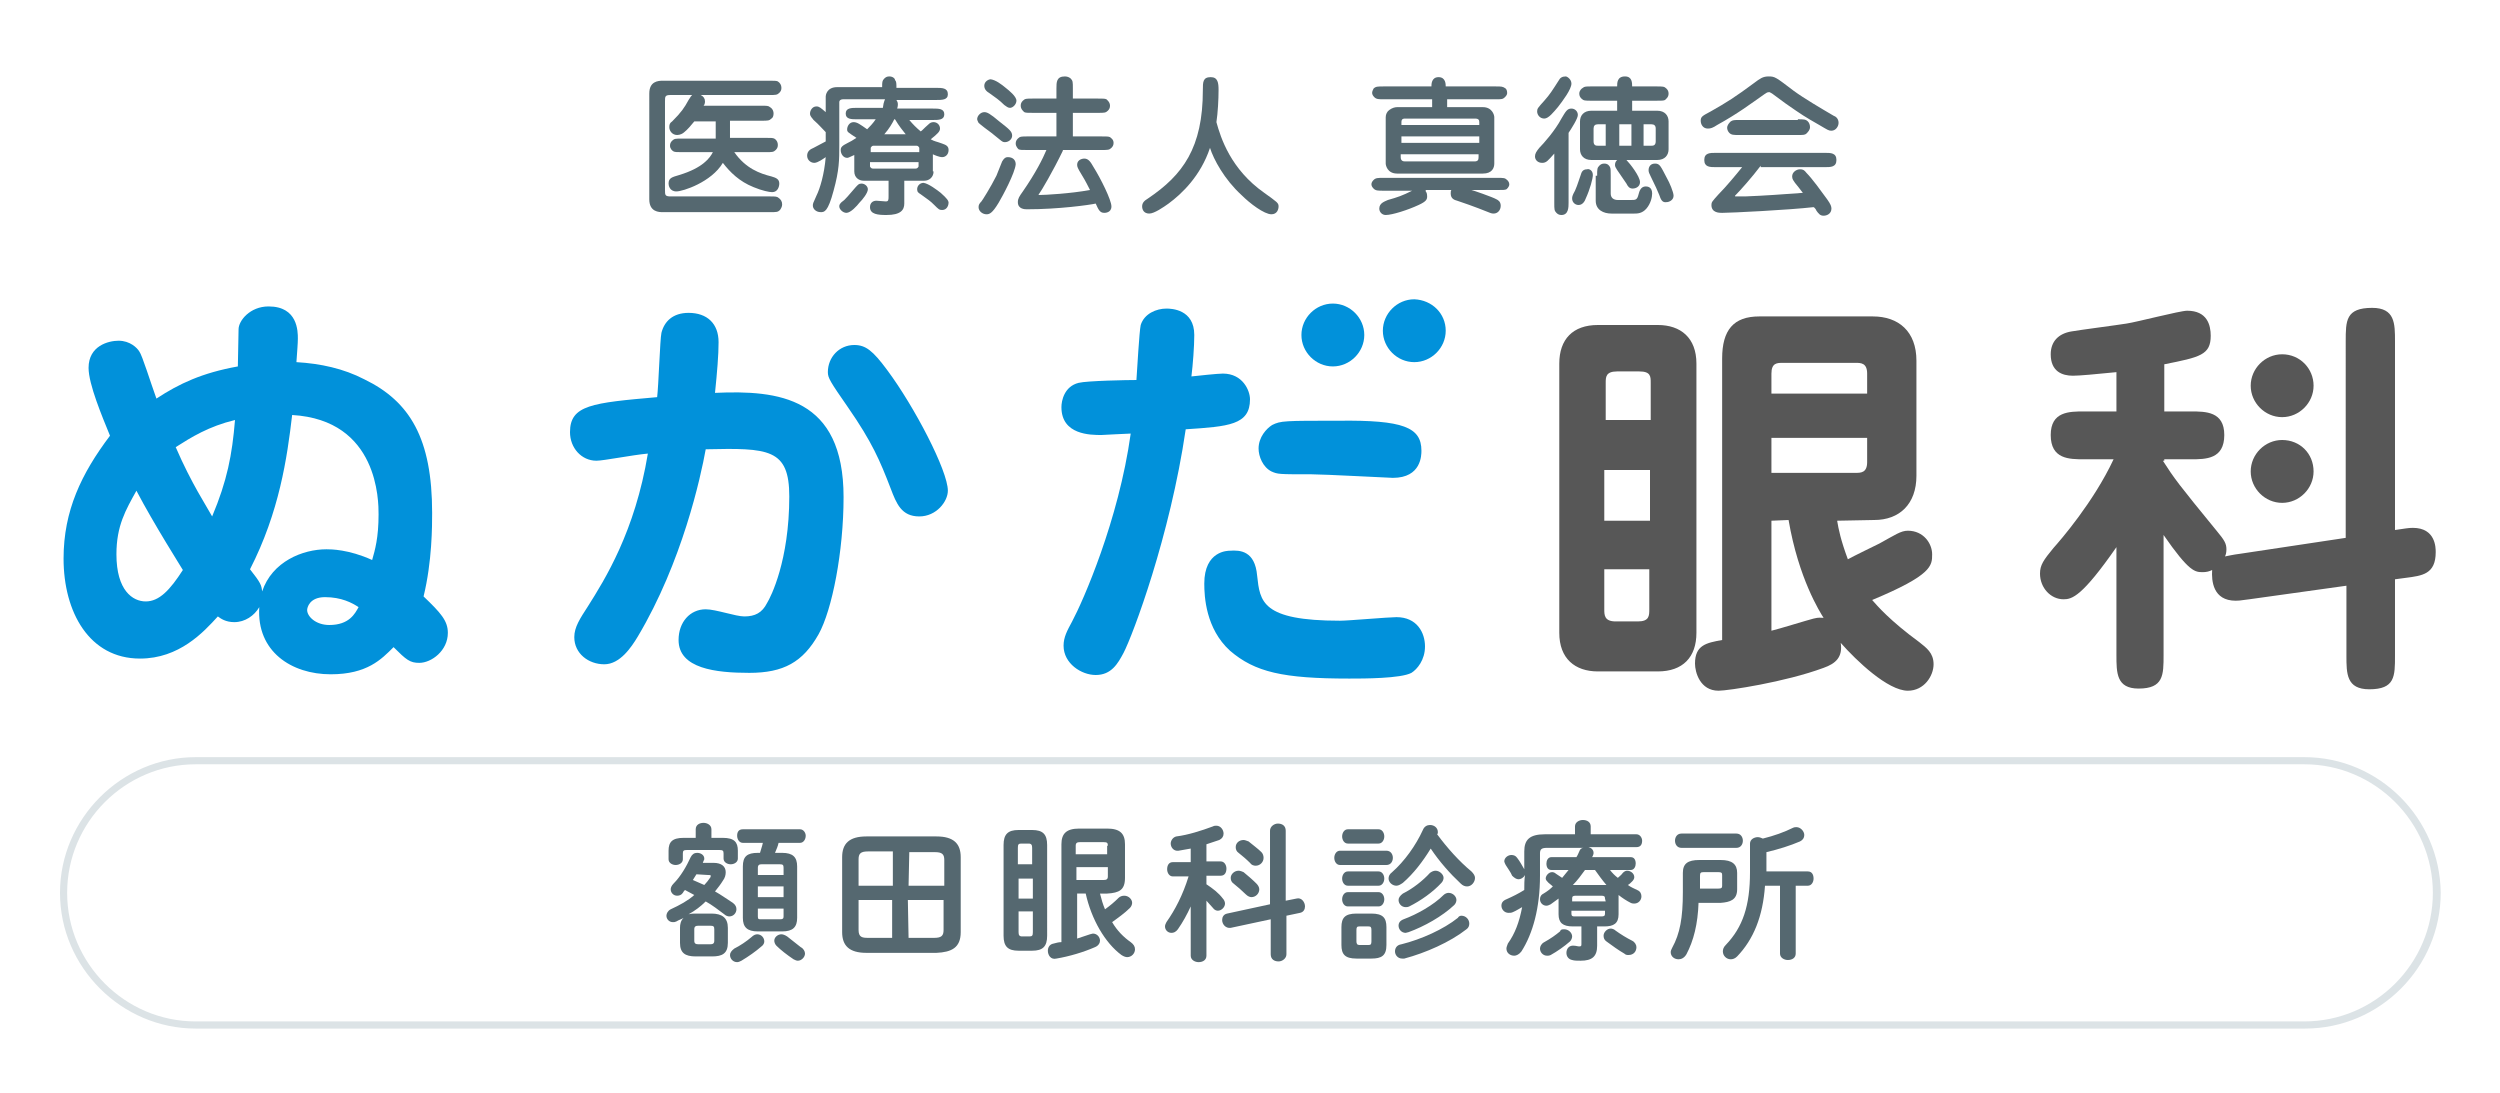
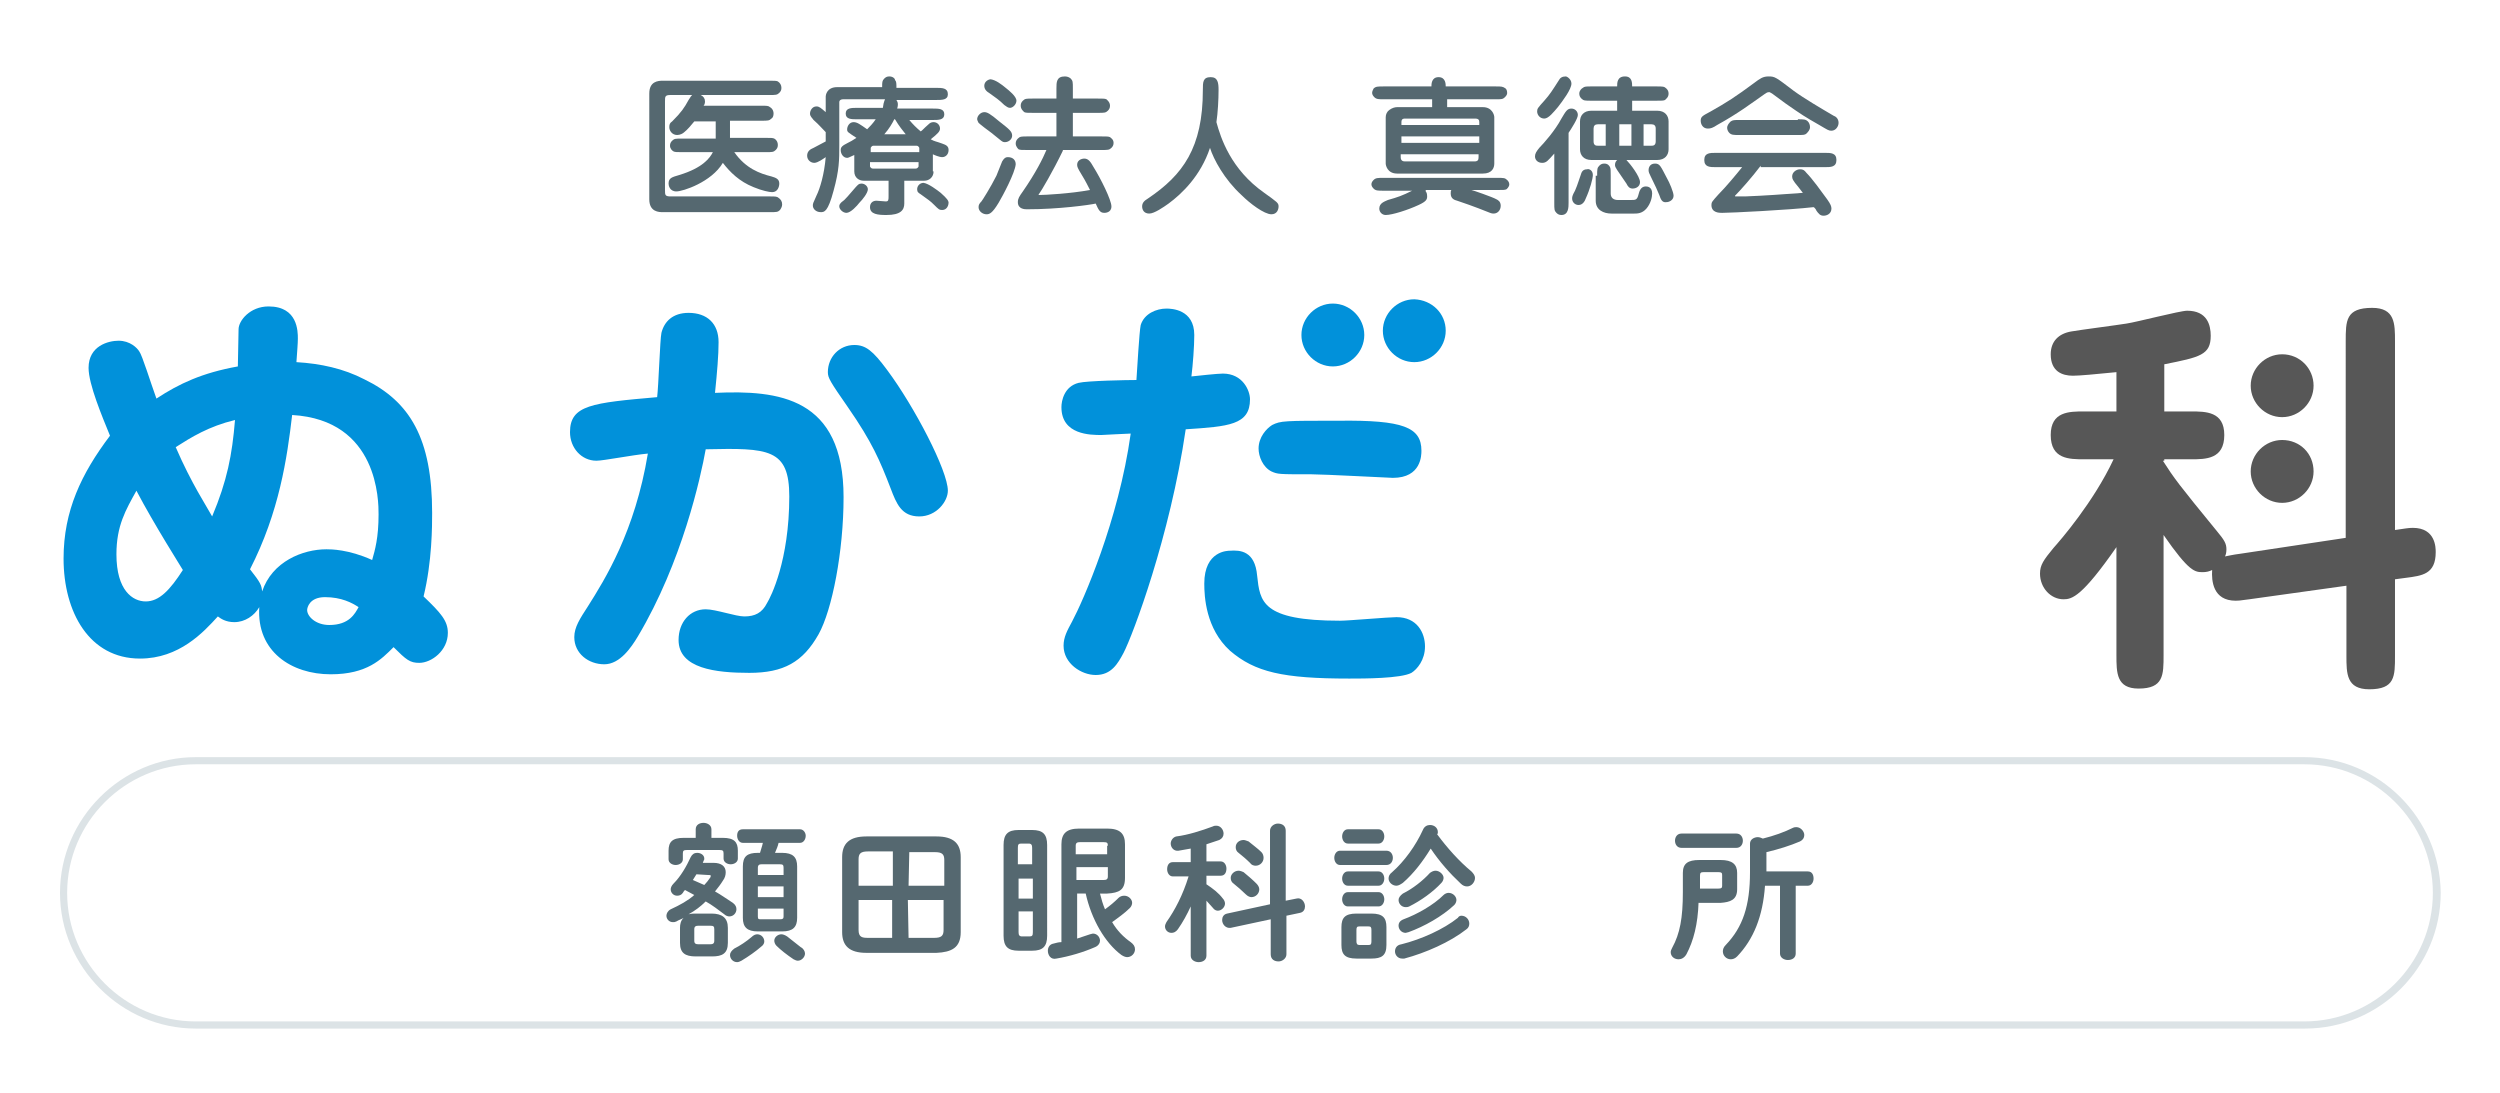
<svg xmlns="http://www.w3.org/2000/svg" version="1.1" id="レイヤー_1" x="0px" y="0px" viewBox="0 0 350 153" style="enable-background:new 0 0 350 153;" xml:space="preserve">
  <style type="text/css">
	.st0{fill:#556870;}
	.st1{fill:#0191DA;}
	.st2{fill:#575757;}
	.st3{fill:#DCE3E6;}
</style>
  <g>
    <g>
      <path class="st0" d="M99.9,120.8c1.1,0,1.7,0.5,1.7,1.3c0,0.4-0.1,0.8-0.4,1.2c-0.3,0.5-0.7,1-1.1,1.5c0.9,0.5,1.7,1.1,2.5,1.6    c0.4,0.3,0.5,0.6,0.5,0.9c0,0.5-0.4,1-1,1c-0.2,0-0.5-0.1-0.7-0.3c-0.8-0.6-1.7-1.3-2.6-1.8c-0.7,0.7-1.5,1.3-2.4,1.8    c0.4-0.1,0.7-0.1,1-0.1h2.2c1.5,0,2.3,0.6,2.3,2v2.1c0,1.5-0.8,1.9-2.2,1.9h-2.3c-1.5,0-2.2-0.5-2.2-1.9v-2.1c0-0.5,0.1-1,0.5-1.4    c-0.3,0.2-0.7,0.3-1,0.5c-0.2,0.1-0.3,0.1-0.5,0.1c-0.5,0-0.9-0.4-0.9-0.9c0-0.3,0.2-0.7,0.6-0.9c1.3-0.6,2.4-1.2,3.3-2    c-0.4-0.2-0.9-0.5-1.3-0.7c-0.1,0.1-0.2,0.2-0.3,0.4c-0.2,0.3-0.5,0.4-0.8,0.4c-0.5,0-0.9-0.4-0.9-0.9c0-0.2,0.1-0.5,0.4-0.8    c1-1,1.8-2.4,2.4-3.7c0.2-0.4,0.5-0.6,0.9-0.6c0.5,0,1,0.3,1,0.8c0,0.1,0,0.2-0.1,0.3c0,0.1-0.1,0.2-0.1,0.3    C98.4,120.8,99.9,120.8,99.9,120.8z M97.4,116.1c0-0.6,0.5-0.9,1.1-0.9c0.5,0,1.1,0.3,1.1,0.9v1.2h1.6c1.6,0,2.1,0.6,2.1,1.8v1.1    c0,0.5-0.5,0.8-1,0.8s-1-0.3-1-0.8v-0.7c0-0.4-0.1-0.5-0.6-0.5h-4.5c-0.5,0-0.6,0.1-0.6,0.5v0.8c0,0.5-0.5,0.8-1,0.8s-1-0.3-1-0.8    v-1.2c0-1.2,0.5-1.8,2.1-1.8h1.7C97.4,117.3,97.4,116.1,97.4,116.1z M97.5,122.4c-0.2,0.3-0.3,0.5-0.5,0.8    c0.5,0.2,1.1,0.5,1.6,0.7c0.3-0.3,0.6-0.7,0.8-1c0.1-0.1,0.1-0.2,0.1-0.3c0-0.1-0.1-0.1-0.4-0.1L97.5,122.4L97.5,122.4z     M99.4,132.2c0.4,0,0.6-0.1,0.6-0.5v-1.6c0-0.4-0.1-0.5-0.6-0.5h-1.6c-0.4,0-0.6,0.1-0.6,0.5v1.6c0,0.4,0.2,0.5,0.6,0.5H99.4z     M106,130.8c0.6,0,1,0.5,1,1c0,0.2-0.1,0.5-0.4,0.7c-0.8,0.7-1.8,1.4-2.8,2c-0.2,0.1-0.4,0.2-0.6,0.2c-0.6,0-1-0.5-1-1    c0-0.3,0.2-0.6,0.6-0.9c0.8-0.4,1.7-1,2.4-1.6C105.5,130.9,105.8,130.8,106,130.8z M109.5,119.4c1.5,0,2.1,0.6,2.1,1.9v7.2    c0,1.3-0.6,1.9-2.1,1.9h-3.4c-1.5,0-2.1-0.6-2.1-1.9v-7.2c0-1.4,0.6-1.9,2.1-1.9h0.3c0.1-0.4,0.3-0.9,0.4-1.4H104    c-0.5,0-0.8-0.5-0.8-1s0.2-0.9,0.8-0.9h8c0.5,0,0.8,0.5,0.8,0.9c0,0.5-0.3,1-0.8,1h-3c-0.1,0.5-0.3,0.9-0.5,1.4H109.5z     M109.7,121.5c0-0.4-0.1-0.5-0.5-0.5h-2.6c-0.3,0-0.5,0.1-0.5,0.5v1h3.6V121.5z M106.1,125.6h3.6v-1.5h-3.6V125.6z M109.2,128.7    c0.4,0,0.5-0.1,0.5-0.4v-1.1h-3.6v1.1c0,0.4,0.1,0.4,0.5,0.4H109.2z M112.1,132.6c0.4,0.2,0.6,0.6,0.6,0.9c0,0.5-0.5,1-1,1    c-0.2,0-0.4-0.1-0.6-0.2c-0.9-0.6-1.8-1.3-2.4-1.9c-0.2-0.2-0.3-0.5-0.3-0.7c0-0.5,0.5-0.9,1-0.9c0.2,0,0.5,0.1,0.8,0.3    C110.8,131.6,111.5,132.1,112.1,132.6z" />
      <path class="st0" d="M121.3,133.4c-2.4,0-3.4-1-3.4-2.9V120c0-1.9,1-2.9,3.4-2.9h9.8c2.4,0,3.4,1,3.4,2.9v10.5    c0,2.2-1.3,2.8-3.4,2.9H121.3z M121.5,119.2c-1,0-1.3,0.3-1.3,1.1v3.7h4.8v-4.8H121.5z M120.2,126v4.2c0,1,0.5,1.1,1.3,1.1h3.4    V126H120.2z M127.2,124h5v-3.6c0-0.8-0.3-1.1-1.3-1.1h-3.6L127.2,124L127.2,124z M127.2,131.3h3.6c1,0,1.3-0.3,1.3-1.1V126h-5    L127.2,131.3L127.2,131.3z" />
      <path class="st0" d="M142.6,133.1c-1.5,0-2.1-0.6-2.1-2.1v-12.7c0-1.5,0.6-2.1,2.1-2.1h1.9c1.5,0,2.1,0.6,2.1,2.1V131    c0,1.5-0.6,2.1-2.1,2.1H142.6z M144.5,118.7c0-0.4-0.1-0.6-0.5-0.6h-1c-0.4,0-0.5,0.1-0.5,0.6v2.3h2V118.7z M142.6,125.8h2V123h-2    V125.8z M144.1,131.1c0.4,0,0.5-0.1,0.5-0.6v-2.9h-2v2.9c0,0.4,0.1,0.6,0.5,0.6H144.1z M154,125.1c0.2,0.8,0.4,1.5,0.7,2.2    c0.7-0.5,1.3-1,1.9-1.6c0.2-0.2,0.5-0.3,0.8-0.3c0.6,0,1.1,0.5,1.1,1c0,0.2-0.1,0.5-0.3,0.7c-0.8,0.8-1.7,1.4-2.5,2    c0.7,1.2,1.6,2.1,2.6,2.8c0.4,0.3,0.6,0.6,0.6,1c0,0.6-0.5,1.1-1.1,1.1c-0.2,0-0.5-0.1-0.8-0.3c-2.3-1.7-4.2-5-5-8.6h-1.2v6.3    c0.6-0.2,1.2-0.4,1.8-0.6c0.1,0,0.3-0.1,0.4-0.1c0.6,0,1,0.5,1,1c0,0.3-0.2,0.7-0.7,0.9c-1.6,0.7-3.6,1.3-5.4,1.6    c-0.8,0.2-1.2-0.5-1.2-1.1c0-0.4,0.2-0.9,0.8-1c0.4-0.1,0.7-0.2,1.1-0.2v-13.7c0-1.5,0.7-2.2,2.5-2.2h3.9c1.8,0,2.5,0.7,2.5,2.2    v4.7c0,1.7-0.8,2.1-2.5,2.2C155,125.1,154,125.1,154,125.1z M155.1,118.4c0-0.4-0.1-0.5-0.6-0.5h-3.3c-0.4,0-0.6,0.1-0.6,0.5v1.2    h4.4v-1.2H155.1z M154.5,123.2c0.4,0,0.6-0.1,0.6-0.5v-1.3h-4.4v1.8H154.5z" />
      <path class="st0" d="M166.7,126.9c-0.5,1.1-1.1,2.2-1.8,3.2c-0.3,0.4-0.6,0.5-0.9,0.5c-0.5,0-0.9-0.4-0.9-0.9    c0-0.2,0.1-0.4,0.2-0.6c1.2-1.7,2.3-3.8,3.1-6.4h-2.2c-0.5,0-0.8-0.5-0.8-1s0.2-1,0.8-1h2.5v-1.9c-0.6,0.1-1.2,0.2-1.7,0.3    c-0.7,0.1-1.1-0.5-1.1-1c0-0.4,0.3-0.9,0.8-1c1.6-0.2,3.5-0.8,5.1-1.4c0.2-0.1,0.3-0.1,0.5-0.1c0.6,0,1,0.6,1,1.1    c0,0.4-0.2,0.7-0.6,0.9c-0.6,0.2-1.2,0.4-1.8,0.6v2.4h2c0.5,0,0.8,0.5,0.8,1s-0.2,1-0.8,1h-2v1.2c0.9,0.6,1.7,1.2,2.3,2    c0.2,0.2,0.3,0.5,0.3,0.7c0,0.5-0.5,1-1,1c-0.2,0-0.5-0.1-0.7-0.4c-0.3-0.3-0.6-0.7-0.9-1v7.7c0,0.6-0.5,0.9-1.1,0.9    c-0.5,0-1.1-0.3-1.1-0.9v-2.3L166.7,126.9z M181.5,125.8c0.7-0.2,1.2,0.5,1.2,1.1c0,0.4-0.2,0.8-0.7,0.9l-1.9,0.4v5.4    c0,0.6-0.6,1-1.1,1c-0.6,0-1.1-0.3-1.1-1v-4.9l-5.6,1.2c-0.7,0.1-1.2-0.5-1.2-1.1c0-0.4,0.2-0.8,0.7-0.9l6-1.3v-10.3    c0-0.6,0.6-1,1.1-1c0.6,0,1.1,0.3,1.1,1v9.8L181.5,125.8z M175.9,123.7c0.2,0.2,0.4,0.5,0.4,0.8c0,0.6-0.5,1.1-1.1,1.1    c-0.2,0-0.5-0.1-0.8-0.4c-0.5-0.5-1.2-1.1-1.7-1.5c-0.3-0.2-0.4-0.5-0.4-0.8c0-0.5,0.5-1,1.1-1c0.2,0,0.5,0.1,0.7,0.2    C174.7,122.6,175.3,123.1,175.9,123.7z M176.6,119.3c0.2,0.2,0.3,0.5,0.3,0.8c0,0.6-0.5,1.1-1.1,1.1c-0.3,0-0.6-0.1-0.8-0.4    c-0.5-0.5-1.1-1-1.6-1.4c-0.3-0.2-0.4-0.5-0.4-0.8c0-0.6,0.5-1,1.1-1c0.2,0,0.4,0.1,0.7,0.2C175.4,118.3,176.1,118.8,176.6,119.3z    " />
-       <path class="st0" d="M187.6,121.1c-0.5,0-0.8-0.5-0.8-1s0.3-1,0.8-1h6.5c0.6,0,0.9,0.5,0.9,1s-0.3,1-0.9,1H187.6z M189.9,134.2    c-1.6,0-2.1-0.6-2.1-1.9v-2.5c0-1.3,0.5-1.9,2.1-1.9h2.1c1.6,0,2.1,0.6,2.1,1.9v2.5c0,1.5-0.7,1.9-2.1,1.9H189.9z M188.7,118.1    c-0.5,0-0.8-0.5-0.8-1s0.3-1,0.8-1h4.3c0.5,0,0.8,0.5,0.8,1s-0.3,1-0.8,1H188.7z M188.7,124c-0.5,0-0.8-0.5-0.8-1s0.3-1,0.8-1h4.3    c0.5,0,0.8,0.5,0.8,1s-0.3,1-0.8,1H188.7z M188.7,126.9c-0.5,0-0.8-0.5-0.8-1s0.3-1,0.8-1h4.3c0.5,0,0.8,0.5,0.8,1s-0.3,1-0.8,1    H188.7z M191.6,132.3c0.3,0,0.4-0.1,0.4-0.5v-1.6c0-0.4-0.1-0.5-0.4-0.5h-1.3c-0.3,0-0.4,0.1-0.4,0.5v1.6c0,0.3,0.1,0.5,0.4,0.5    H191.6z M206,122c0.3,0.3,0.5,0.6,0.5,0.9c0,0.6-0.5,1.2-1.1,1.2c-0.3,0-0.6-0.1-0.9-0.4c-1.5-1.4-3-3.1-4.2-4.9    c-1.1,1.8-2.4,3.5-3.9,4.8c-0.3,0.2-0.6,0.4-0.9,0.4c-0.6,0-1.1-0.5-1.1-1c0-0.3,0.1-0.6,0.5-0.9c1.7-1.5,3.3-3.7,4.3-5.9    c0.2-0.5,0.6-0.7,1-0.7c0.6,0,1.1,0.4,1.1,1c0,0.1,0,0.2-0.1,0.3C202.6,118.7,204.3,120.6,206,122z M204.6,128.2    c0.6,0,1.1,0.5,1.1,1.1c0,0.3-0.1,0.6-0.4,0.8c-2.3,1.8-5.7,3.3-8.7,4.1c-0.1,0-0.2,0-0.3,0c-0.6,0-1-0.5-1-1c0-0.4,0.2-0.9,0.9-1    c2.8-0.7,5.9-2.1,7.9-3.7C204.2,128.3,204.4,128.2,204.6,128.2z M201,121.9c0.5,0,1.1,0.5,1.1,1c0,0.2-0.1,0.5-0.3,0.7    c-1.2,1.3-2.9,2.5-4.5,3.3c-0.2,0.1-0.4,0.1-0.5,0.1c-0.6,0-1-0.5-1-1c0-0.3,0.2-0.6,0.6-0.9c1.4-0.7,2.8-1.8,3.8-2.9    C200.5,122,200.7,121.9,201,121.9z M202.8,125c0.6,0,1.1,0.5,1.1,1c0,0.2-0.1,0.5-0.3,0.7c-1.7,1.6-4.2,3-6.4,3.8    c-0.1,0-0.3,0.1-0.4,0.1c-0.6,0-1-0.5-1-1c0-0.4,0.2-0.7,0.7-0.9c1.9-0.7,4.2-2,5.6-3.4C202.3,125.1,202.6,125,202.8,125z" />
-       <path class="st0" d="M225.4,121.8c0.3,0.4,0.7,0.8,1.1,1.1c0.2-0.2,0.5-0.4,0.7-0.7c0.2-0.2,0.4-0.3,0.6-0.3c0.5,0,1,0.4,1,0.9    c0,0.2-0.1,0.4-0.3,0.6s-0.4,0.4-0.6,0.5c0.4,0.3,0.9,0.5,1.3,0.7c0.5,0.2,0.6,0.6,0.6,0.9c0,0.5-0.4,1-1,1c-0.1,0-0.3,0-0.5-0.1    c-0.6-0.3-1.2-0.7-1.7-1.1c0,0.1,0,0.1,0,0.2v2.5c0,1.3-0.7,1.7-2,1.7h-1v2.7c0,1.5-0.7,2.1-2.3,2.1c-0.5,0-0.9,0-1.2-0.1    c-0.5-0.1-0.8-0.5-0.8-1c0-0.6,0.4-1.1,1.1-1c0.2,0,0.5,0.1,0.7,0.1c0.3,0,0.3-0.1,0.3-0.4v-2.4h-1.2c-1.4,0-2-0.5-2-1.7v-2.2    c-0.4,0.3-0.7,0.5-1.1,0.8c-0.2,0.1-0.4,0.2-0.6,0.2c-0.5,0-0.9-0.4-0.9-0.9c0-0.3,0.1-0.6,0.5-0.8c0.5-0.3,0.9-0.6,1.3-1    c-0.2-0.2-0.5-0.4-0.6-0.5c-0.2-0.2-0.4-0.4-0.4-0.6c0-0.4,0.4-0.9,0.9-0.9c0.2,0,0.4,0.1,0.5,0.2c0.3,0.2,0.6,0.4,0.9,0.6    c0.3-0.4,0.6-0.7,0.9-1.1h-2.4c-0.5,0-0.7-0.4-0.7-0.9c0-0.4,0.2-0.9,0.7-0.9h3.5c0.2-0.3,0.3-0.6,0.4-0.8    c0.1-0.3,0.3-0.5,0.6-0.5h-5.1c-0.8,0-1,0.2-1,0.8v3.1c0,4.5-1,8.1-2.6,10.6c-0.3,0.4-0.7,0.6-1,0.6c-0.6,0-1.1-0.4-1.1-1    c0-0.2,0.1-0.4,0.2-0.7c1-1.4,1.6-3,2-5.1c-0.4,0.2-0.8,0.5-1.3,0.7c-0.2,0.1-0.4,0.1-0.6,0.1c-0.6,0-1-0.5-1-1    c0-0.4,0.2-0.7,0.7-0.9c0.9-0.4,1.7-0.8,2.5-1.3c0-0.7,0-1.4,0.1-2.1c-0.2,0.4-0.6,0.6-0.9,0.6c-0.3,0-0.6-0.2-0.9-0.5    c-0.2-0.5-0.6-1-0.9-1.5c-0.1-0.2-0.2-0.4-0.2-0.5c0-0.5,0.5-0.9,1-0.9c0.3,0,0.6,0.1,0.8,0.4c0.4,0.5,0.7,1.1,1,1.6v-2.5    c0-1.6,0.7-2.4,2.9-2.4h4.2v-1.1c0-0.6,0.6-0.9,1.1-0.9c0.6,0,1.1,0.3,1.1,0.9v1.1h6.4c0.5,0,0.8,0.5,0.8,0.9    c0,0.5-0.2,0.9-0.8,0.9h-6.7c0.4,0.1,0.7,0.4,0.7,0.8c0,0.1,0,0.2-0.1,0.4c0,0.1-0.1,0.1-0.1,0.2h5.4c0.5,0,0.7,0.4,0.7,0.9    c0,0.4-0.2,0.9-0.7,0.9L225.4,121.8L225.4,121.8z M219,130.1c0.6,0,1.1,0.5,1.1,1c0,0.2-0.1,0.5-0.3,0.7c-0.8,0.7-1.8,1.4-2.7,1.9    c-0.2,0.1-0.4,0.1-0.5,0.1c-0.6,0-1-0.5-1-1c0-0.3,0.2-0.7,0.6-0.9c0.9-0.5,1.6-1,2.2-1.5C218.5,130.1,218.7,130.1,219,130.1z     M224.7,125.8c0-0.3-0.1-0.4-0.5-0.4h-3.6c-0.4,0-0.5,0.1-0.5,0.4v0.4h4.7L224.7,125.8L224.7,125.8z M224.2,128.3    c0.4,0,0.5-0.1,0.5-0.4v-0.4H220v0.4c0,0.4,0.2,0.4,0.5,0.4H224.2z M224.6,123.9c0.1,0,0.2,0,0.3,0c-0.6-0.7-1.1-1.4-1.6-2.1h-1.4    c-0.5,0.7-1.1,1.5-1.7,2.1H224.6z M228.5,131.7c0.4,0.2,0.6,0.6,0.6,0.9c0,0.6-0.4,1.1-1.1,1.1c-0.2,0-0.4,0-0.6-0.2    c-0.7-0.4-1.7-1.1-2.5-1.7c-0.3-0.2-0.4-0.5-0.4-0.8c0-0.5,0.5-1,1-1c0.2,0,0.5,0.1,0.7,0.3C226.9,130.8,227.7,131.3,228.5,131.7z    " />
+       <path class="st0" d="M187.6,121.1c-0.5,0-0.8-0.5-0.8-1s0.3-1,0.8-1h6.5c0.6,0,0.9,0.5,0.9,1s-0.3,1-0.9,1H187.6z M189.9,134.2    c-1.6,0-2.1-0.6-2.1-1.9v-2.5c0-1.3,0.5-1.9,2.1-1.9h2.1c1.6,0,2.1,0.6,2.1,1.9v2.5c0,1.5-0.7,1.9-2.1,1.9H189.9z M188.7,118.1    c-0.5,0-0.8-0.5-0.8-1s0.3-1,0.8-1h4.3c0.5,0,0.8,0.5,0.8,1s-0.3,1-0.8,1H188.7z M188.7,124c-0.5,0-0.8-0.5-0.8-1s0.3-1,0.8-1h4.3    c0.5,0,0.8,0.5,0.8,1s-0.3,1-0.8,1H188.7z M188.7,126.9c-0.5,0-0.8-0.5-0.8-1s0.3-1,0.8-1h4.3c0.5,0,0.8,0.5,0.8,1s-0.3,1-0.8,1    H188.7M191.6,132.3c0.3,0,0.4-0.1,0.4-0.5v-1.6c0-0.4-0.1-0.5-0.4-0.5h-1.3c-0.3,0-0.4,0.1-0.4,0.5v1.6c0,0.3,0.1,0.5,0.4,0.5    H191.6z M206,122c0.3,0.3,0.5,0.6,0.5,0.9c0,0.6-0.5,1.2-1.1,1.2c-0.3,0-0.6-0.1-0.9-0.4c-1.5-1.4-3-3.1-4.2-4.9    c-1.1,1.8-2.4,3.5-3.9,4.8c-0.3,0.2-0.6,0.4-0.9,0.4c-0.6,0-1.1-0.5-1.1-1c0-0.3,0.1-0.6,0.5-0.9c1.7-1.5,3.3-3.7,4.3-5.9    c0.2-0.5,0.6-0.7,1-0.7c0.6,0,1.1,0.4,1.1,1c0,0.1,0,0.2-0.1,0.3C202.6,118.7,204.3,120.6,206,122z M204.6,128.2    c0.6,0,1.1,0.5,1.1,1.1c0,0.3-0.1,0.6-0.4,0.8c-2.3,1.8-5.7,3.3-8.7,4.1c-0.1,0-0.2,0-0.3,0c-0.6,0-1-0.5-1-1c0-0.4,0.2-0.9,0.9-1    c2.8-0.7,5.9-2.1,7.9-3.7C204.2,128.3,204.4,128.2,204.6,128.2z M201,121.9c0.5,0,1.1,0.5,1.1,1c0,0.2-0.1,0.5-0.3,0.7    c-1.2,1.3-2.9,2.5-4.5,3.3c-0.2,0.1-0.4,0.1-0.5,0.1c-0.6,0-1-0.5-1-1c0-0.3,0.2-0.6,0.6-0.9c1.4-0.7,2.8-1.8,3.8-2.9    C200.5,122,200.7,121.9,201,121.9z M202.8,125c0.6,0,1.1,0.5,1.1,1c0,0.2-0.1,0.5-0.3,0.7c-1.7,1.6-4.2,3-6.4,3.8    c-0.1,0-0.3,0.1-0.4,0.1c-0.6,0-1-0.5-1-1c0-0.4,0.2-0.7,0.7-0.9c1.9-0.7,4.2-2,5.6-3.4C202.3,125.1,202.6,125,202.8,125z" />
      <path class="st0" d="M237.8,126.3c-0.1,3.1-0.7,5.4-1.7,7.3c-0.3,0.5-0.7,0.7-1.1,0.7c-0.6,0-1.1-0.4-1.1-1c0-0.2,0.1-0.4,0.2-0.6    c1.1-2,1.5-4.2,1.5-7.8v-2.7c0-1.3,0.7-1.8,2.3-1.8h3c1.6,0,2.3,0.6,2.3,1.8v2.3c0,1.5-1,1.8-2.3,1.9h-3.1V126.3z M235.4,118.7    c-0.6,0-0.9-0.5-0.9-1s0.3-1,0.9-1h7.7c0.6,0,0.9,0.5,0.9,1s-0.3,1-0.9,1H235.4z M240.6,124.4c0.4,0,0.5-0.1,0.5-0.4v-1.5    c0-0.3-0.1-0.4-0.5-0.4h-2.1c-0.4,0-0.5,0.1-0.5,0.5v1.8H240.6z M247.1,124c-0.3,4.3-1.6,7.5-3.9,9.9c-0.3,0.3-0.6,0.4-0.9,0.4    c-0.6,0-1.1-0.5-1.1-1.1c0-0.3,0.1-0.6,0.4-0.9c2.4-2.5,3.4-5.5,3.4-10.2v-4c0-0.6,0.6-0.9,1.1-0.9c0.2,0,0.5,0.1,0.7,0.2    c1.6-0.4,3-0.9,4.2-1.5c0.2-0.1,0.4-0.1,0.5-0.1c0.6,0,1.1,0.6,1.1,1.1c0,0.4-0.2,0.7-0.6,0.9c-1.4,0.6-3,1.1-4.7,1.5v2.7h5.8    c0.6,0,0.8,0.5,0.8,1s-0.3,1-0.8,1h-1.7v9.5c0,0.6-0.5,0.9-1.1,0.9c-0.5,0-1.1-0.3-1.1-0.9V124H247.1z" />
    </g>
    <g>
      <g>
        <path class="st1" d="M33.4,46.1c0-1.2,1.6-3.2,4.2-3.2c4.1,0,4.1,3.5,4.1,4.5c0,0.7-0.1,1.8-0.2,3.3c3.4,0.2,6.6,0.9,9.5,2.4     c6.4,3.1,9.5,8.3,9.5,18.7c0,1.8,0,6.8-1.2,11.7c2.4,2.3,3.4,3.4,3.4,5.1c0,2.5-2.3,4.2-4,4.2c-1.3,0-1.8-0.4-3.6-2.2     c-1.7,1.7-3.7,3.8-8.8,3.8c-5.5,0-10.4-3.2-10-9.4c-0.7,1.2-2,2.1-3.5,2.1c-1.2,0-1.9-0.5-2.3-0.8c-2,2.2-5.4,5.9-10.9,5.9     c-7.1,0-10.7-6.5-10.7-14c0-6.7,2.5-11.9,6.5-17.2c-1.1-2.7-3-7.2-3-9.5c0-3.1,2.8-3.8,4.2-3.8c1.6,0,2.6,1,2.9,1.5     c0.4,0.5,1.6,4.4,2.4,6.6c3.2-2.1,6.4-3.6,11.4-4.5L33.4,46.1L33.4,46.1z M19.1,68.7c-1.5,2.7-2.8,4.9-2.8,8.9     c0,5.1,2.3,6.6,4.1,6.6c1.9,0,3.4-1.6,5.2-4.4C25.5,79.6,21.5,73.3,19.1,68.7z M24.6,62.6c2.2,5.1,4.4,8.4,5.1,9.7     c2.1-5,2.8-8.6,3.2-13.5C29.2,59.7,26.8,61.2,24.6,62.6z M35,79.7c1.5,1.9,1.6,2.2,1.7,3.1c1.4-4.2,5.7-5.9,9-5.9     c0.6,0,3.1,0,6.4,1.5C52.5,77,53,75.3,53,72c0-1.8,0-13.2-12.1-13.9C40.2,64.1,39.1,71.7,35,79.7z M45.5,83.6     c-2.2,0-2.5,1.5-2.5,1.8c0,0.9,1.2,2.1,3.1,2.1c2.8,0,3.6-1.6,4.1-2.5C49.3,84.4,47.8,83.6,45.5,83.6z" />
        <path class="st1" d="M118.1,69.6c0,7.6-1.6,15.8-3.5,19.2c-2.2,3.9-4.9,5.4-9.7,5.4c-4.7,0-9.9-0.6-9.9-4.6     c0-2.5,1.6-4.3,3.8-4.3c1.4,0,4.2,1,5.4,1c1.5,0,2.5-0.5,3.2-1.9c0.5-0.8,3.1-5.9,3.1-14.9c0-6.7-2.9-6.8-11.7-6.6     c-0.7,3.9-3.3,15.8-9.5,26.2c-0.9,1.5-2.5,3.9-4.7,3.9s-4.2-1.5-4.2-3.8c0-1.4,0.8-2.6,1.9-4.3c2.4-3.8,6.6-10.5,8.4-21.4     c-2.2,0.2-6.2,1-7.2,1c-2.1,0-3.7-1.8-3.7-4c0-3.8,3.1-4.1,12.2-4.9c0.2-1.6,0.4-8.1,0.6-9c0.4-1.6,1.6-2.8,3.8-2.8     c2.6,0,4.2,1.5,4.2,4.1c0,1.8-0.2,4.2-0.5,7.1C109,54.6,118.1,55.6,118.1,69.6z M128.7,72.3c-2.5,0-3.2-1.8-4-3.9     c-1.5-3.9-2.6-6.5-6-11.4c-2.5-3.6-2.8-4.1-2.8-4.9c0-2.1,1.6-3.8,3.7-3.8c1.6,0,2.6,0.8,4.6,3.5c3.8,5.1,8.5,14.1,8.5,16.9     C132.7,70.2,131.1,72.3,128.7,72.3z" />
        <path class="st1" d="M157.3,91.4c-0.8,1.5-1.7,3.1-3.9,3.1c-2,0-4.5-1.6-4.5-4.1c0-1.2,0.5-2.1,1.2-3.4     c1.5-2.8,6.5-14.1,8.2-26.3c-0.5,0-3.9,0.2-4.1,0.2c-1.5,0-5.6,0-5.6-3.9c0-0.9,0.4-2.9,2.4-3.4c1.2-0.3,6.9-0.4,8.1-0.4     c0.1-1.4,0.4-6.8,0.6-7.7c0.5-1.6,2.2-2.3,3.6-2.3c0.7,0,3.9,0.1,3.9,3.7c0,1.6-0.2,4.2-0.4,5.8c0.9-0.1,3.7-0.4,4.4-0.4     c2.8,0,3.8,2.4,3.8,3.6c0,3.6-3,3.8-9,4.2C163.8,75.1,158.6,88.9,157.3,91.4z M176,80.6c0.4,3.6,0.6,6.3,11.6,6.3     c1.2,0,6.8-0.5,7.9-0.5c2.9,0,4,2.2,4,4.1c0,1.9-1.1,3.2-1.9,3.7c-1.5,0.8-6.7,0.8-8.7,0.8c-9.3,0-13.2-0.9-16.7-3.9     c-3.4-3.1-3.6-7.6-3.6-9.4c0-4.6,3.3-4.6,3.6-4.6C173.6,77,175.7,77.1,176,80.6z M199,63.1c0,0.6,0,3.8-4,3.8     c-0.4,0-9.7-0.5-11.4-0.5c-4.6,0-4.7,0-5.6-0.4c-1.2-0.6-1.8-2.1-1.8-3.2c0-1.6,1.1-2.8,1.9-3.3c1.2-0.6,1.7-0.6,9.4-0.6     C196.4,58.8,199,59.8,199,63.1z" />
-         <path class="st2" d="M232.1,45.5c3.2,0,5.4,1.8,5.4,5.4v37.7c0,3.4-1.9,5.4-5.4,5.4h-8.4c-3.2,0-5.4-1.8-5.4-5.4V50.9     c0-3.4,1.9-5.4,5.4-5.4H232.1z M231.1,58.8v-5.2c0-0.9,0-1.6-1.6-1.6h-3.1c-1.6,0-1.6,0.8-1.6,1.6v5.2H231.1z M224.6,65.8v7.1     h6.4v-7.1H224.6z M224.6,79.7v5.6c0,0.8,0,1.7,1.6,1.7h3.1c1.6,0,1.6-0.8,1.6-1.7v-5.6H224.6z M257.2,72.9     c0.2,1.2,0.5,2.7,1.5,5.4c0.7-0.4,4-2,4.4-2.2c2.2-1.2,3-1.8,4-1.8c2.2,0,3.4,1.8,3.4,3.3c0,1.6,0,2.9-8.4,6.4     c0.7,0.8,2.5,2.9,6.6,5.9c1,0.8,2,1.5,2,3.1c0,1.6-1.3,3.7-3.6,3.7c-2.8,0-7.2-4.2-9.4-6.7c0.3,2-0.7,2.9-2.4,3.5     c-5.4,2-13.4,3.2-14.7,3.2c-2.6,0-3.3-2.6-3.3-3.8c0-2.6,1.6-2.9,3.8-3.3V50.2c0-4,1.6-5.9,5.2-5.9h15.9c3.6,0,6.1,2.1,6.1,6.2     v16.1c0,4-2.4,6.2-5.9,6.2L257.2,72.9L257.2,72.9z M261.4,55.1v-2.8c0-1.5-0.9-1.5-1.6-1.5h-10.2c-0.8,0-1.6,0-1.6,1.5v2.8H261.4     z M248,61.3v4.9h11.8c0.7,0,1.6,0,1.6-1.5v-3.4C261.4,61.3,248,61.3,248,61.3z M248,72.9v15.4c0.9-0.2,5.1-1.5,5.9-1.7     c0.8-0.2,1-0.1,1.4-0.1c-0.5-0.8-3.5-5.5-4.9-13.7L248,72.9L248,72.9z" />
        <path class="st2" d="M302.8,64.5c1.6,2.5,2.2,3.3,7.6,9.9c1,1.2,1.3,1.7,1.3,2.5c0,0.5-0.1,0.8-0.2,1c0.6-0.1,0.8-0.2,2.3-0.4     l14.6-2.2V47.8c0-2.9,0-4.7,3.7-4.7c3.2,0,3.2,2.2,3.2,4.7v26.4c1.4-0.2,1.9-0.3,2.5-0.3c3.2,0,3.2,2.8,3.2,3.4     c0,3.1-1.9,3.3-4.2,3.6l-1.5,0.2v10.7c0,2.9,0,4.7-3.6,4.7c-3.2,0-3.2-2.2-3.2-4.7V82l-13.6,1.9c-1.4,0.2-1.6,0.2-1.9,0.2     c-3.2,0-3.4-2.8-3.3-4.3c-0.4,0.2-0.8,0.3-1.3,0.3c-1.1,0-1.9,0-5.5-5.2v16.8c0,2.8,0,4.7-3.5,4.7c-3.1,0-3.1-2.2-3.1-4.7V76.6     c-4.8,6.9-6.2,7.3-7.4,7.3c-1.8,0-3.3-1.6-3.3-3.6c0-1.2,0.5-1.9,1.9-3.6c0.9-1,5.6-6.4,8.4-12.4h-4.1c-2.1,0-4.7,0-4.7-3.4     c0-3.3,2.6-3.3,4.7-3.3h4.5v-5.5c-3,0.3-5.2,0.5-6.1,0.5c-1.5,0-3.1-0.6-3.1-3c0-1.8,1.1-2.9,2.9-3.2c1.1-0.2,6.5-0.9,7.7-1.1     c1.4-0.2,7.5-1.8,8.5-1.8c2.8,0,3.3,2,3.3,3.5c0,2.7-1.5,3-6.5,4v6.6h3.7c2.1,0,4.7,0,4.7,3.3c0,3.4-2.6,3.4-4.7,3.4H303v0.2     H302.8z" />
      </g>
      <path class="st1" d="M191,46.9c0,2.4-2,4.4-4.4,4.4s-4.4-2-4.4-4.4c0-2.4,2-4.4,4.4-4.4S191,44.5,191,46.9z" />
      <path class="st2" d="M323.9,54c0,2.4-2,4.4-4.4,4.4s-4.4-2-4.4-4.4s2-4.4,4.4-4.4C322,49.6,323.9,51.6,323.9,54z" />
      <path class="st1" d="M202.4,46.3c0,2.4-2,4.4-4.4,4.4s-4.4-2-4.4-4.4c0-2.4,2-4.4,4.4-4.4C200.5,42,202.4,43.9,202.4,46.3z" />
      <path class="st2" d="M323.9,66c0,2.4-2,4.4-4.4,4.4s-4.4-2-4.4-4.4s2-4.4,4.4-4.4C322,61.6,323.9,63.5,323.9,66z" />
    </g>
    <path class="st3" d="M322.6,107c9.9,0,18,8.1,18,18s-8.1,18-18,18H27.4c-9.9,0-18-8.1-18-18s8.1-18,18-18H322.6 M322.6,106H27.4   c-10.4,0-19,8.6-19,19l0,0c0,10.4,8.6,19,19,19h295.3c10.5,0,19-8.6,19-19l0,0C341.6,114.6,333.1,106,322.6,106L322.6,106z" />
  </g>
  <g>
    <path class="st0" d="M102.8,21.3c1.6,2.3,3.6,3,5.2,3.4c0.7,0.2,1.1,0.4,1.1,1c0,0.4-0.2,1.2-1,1.2c-0.4,0-1.4-0.2-2.6-0.7   c-2-0.8-3.3-2.1-4.3-3.4c-1.6,2.7-5.6,4-6.5,4c-1,0-1.1-0.9-1.1-1.1c0-0.8,0.5-0.9,1.5-1.2c3.3-1,4.3-2.4,4.7-3.2h-4.3   c-0.7,0-1,0-1.2-0.1c-0.2-0.1-0.5-0.4-0.5-0.8c0-0.3,0.1-0.5,0.3-0.7c0.3-0.3,0.5-0.3,1.4-0.3h4.7v-2.4h-3c-0.4,0.5-1,1.2-1.4,1.5   c-0.2,0.2-0.6,0.4-1,0.4c-0.7,0-1.1-0.6-1.1-1.1c0-0.4,0.1-0.6,0.4-0.8c1.3-1.3,1.7-1.9,2.3-3c0.3-0.5,0.4-0.6,0.5-0.7h-3   c-0.8,0-0.8,0.2-0.8,0.9v12.4c0,0.7,0,0.9,0.8,0.9h13.9c0.7,0,1,0,1.2,0.2c0.3,0.2,0.5,0.5,0.5,0.9c0,0.3-0.1,0.5-0.3,0.8   c-0.3,0.3-0.5,0.3-1.4,0.3h-15c-0.5,0-1.9,0-1.9-1.8V13.1c0-1.7,1.2-1.8,1.9-1.8h14.9c0.7,0,1,0,1.2,0.1c0.3,0.2,0.5,0.5,0.5,0.9   c0,0.3-0.1,0.5-0.3,0.7c-0.3,0.3-0.5,0.3-1.4,0.3h-9.6c0.4,0.2,0.6,0.5,0.6,0.9c0,0.3-0.1,0.5-0.2,0.6h8.1c0.7,0,1,0,1.2,0.2   c0.2,0.1,0.5,0.4,0.5,0.9c0,0.3-0.1,0.6-0.3,0.7c-0.3,0.3-0.5,0.3-1.4,0.3h-4.4v2.4h5c0.7,0,1,0,1.2,0.1c0.2,0.1,0.5,0.4,0.5,0.9   c0,0.3-0.1,0.5-0.3,0.7c-0.3,0.3-0.5,0.3-1.4,0.3H102.8z" />
    <path class="st0" d="M130.7,24c0,0.8-0.6,1.3-1.3,1.3h-2.8v3.2c0,0.9-0.5,1.6-2.5,1.6c-1.2,0-2.3-0.1-2.3-1.1   c0-0.6,0.4-0.9,0.9-0.9c0.2,0,1.1,0.1,1.3,0.1c0.4,0,0.4-0.2,0.4-0.8v-2.1h-3.5c-0.6,0-1.3-0.4-1.3-1.3v-2.3   c-0.7,0.3-0.8,0.4-1,0.4c-0.5,0-0.9-0.5-0.9-1.1c0-0.4,0.2-0.6,1-1c0.4-0.2,0.6-0.3,1.2-0.7c-1.2-0.8-1.3-0.8-1.3-1.2s0.3-1,0.9-1   c0.5,0,0.9,0.3,1.9,1c0.3-0.3,0.8-0.8,1.2-1.4H120c-0.8,0-1.6,0-1.6-0.8c0-0.8,0.8-0.8,1.6-0.8h3.6c0-0.1,0.1-0.5,0.1-0.6   c0.1-0.3,0.1-0.4,0.2-0.6H118c-0.2,0-0.5,0.1-0.5,0.4v6c0,2.1,0,3.5-0.8,6.4c-0.8,3-1.3,3-1.8,3c-0.7,0-1.1-0.5-1.1-0.9   c0-0.3,0-0.3,0.5-1.4c0.5-1,1.1-3,1.3-5.4c-0.3,0.2-1.1,0.8-1.6,0.8c-0.5,0-1-0.4-1-1c0-0.6,0.4-0.9,0.9-1.1   c0.6-0.3,1.1-0.6,1.7-0.9v-1.3c-0.8-0.8-0.8-0.9-1.7-1.7c-0.2-0.3-0.5-0.5-0.5-0.9c0-0.4,0.3-1,0.9-1c0.4,0,0.6,0.2,1.3,0.8v-2.2   c0-0.1,0.1-1.3,1.6-1.3h6.3c0-0.7,0-0.9,0.3-1.2c0.2-0.2,0.4-0.3,0.7-0.3c0.5,0,0.8,0.3,0.8,0.5c0.2,0.2,0.2,0.5,0.2,1.1h5.5   c0.9,0,1.7,0,1.7,0.9c0,0.8-0.8,0.8-1.7,0.8h-5.5c0.1,0.2,0.2,0.3,0.2,0.6c0,0.1,0,0.3-0.1,0.6h5c0.8,0,1.6,0,1.6,0.8   c0,0.8-0.8,0.8-1.6,0.8h-3.3c0.5,0.6,1,1.1,1.6,1.6c0.3-0.2,0.3-0.3,1.1-1c0.2-0.2,0.4-0.3,0.7-0.3c0.5,0,0.9,0.4,0.9,0.9   c0,0.4-0.3,0.7-1.3,1.5c0.5,0.3,0.8,0.3,1.6,0.6c0.6,0.2,0.9,0.4,0.9,0.9c0,0.6-0.4,1-0.9,1c-0.4,0-1.1-0.3-1.3-0.4V24z    M121.5,26.5c0,0.5-0.7,1.4-1.2,1.9c-0.3,0.4-1.2,1.4-1.8,1.4c-0.5,0-1-0.5-1-0.9c0-0.2,0-0.4,0.7-0.9c0.3-0.3,0.4-0.4,1.6-1.8   c0.3-0.3,0.4-0.5,0.8-0.5C121.1,25.7,121.5,26.1,121.5,26.5z M121.8,21.3h6.9v-0.6c0,0-0.1-0.3-0.4-0.3h-6c-0.3,0-0.4,0.3-0.4,0.3   V21.3z M128.7,22.7h-6.9v0.6c0,0,0.1,0.3,0.4,0.3h6c0.3,0,0.4-0.3,0.4-0.3V22.7z M126.8,18.8c-0.4-0.5-0.9-1.1-1.5-2.1h-0.1   c-0.3,0.6-0.7,1.3-1.4,2.1H126.8z M131.7,27c0.9,0.8,1.1,1.1,1.1,1.4s-0.2,1-0.9,1c-0.4,0-0.5-0.1-1.1-0.7   c-0.6-0.6-0.8-0.7-1.9-1.5c-0.3-0.2-0.5-0.3-0.5-0.7c0-0.5,0.4-0.9,0.9-0.9C130,25.7,131.2,26.6,131.7,27z" />
    <path class="st0" d="M140.7,19.9c-0.4,0-0.4-0.1-1.9-1.3c-0.3-0.2-1.6-1.2-1.8-1.4c-0.1-0.2-0.2-0.4-0.2-0.5c0-0.5,0.5-1,1-1   c0.4,0,0.8,0.2,2.1,1.3c1.4,1.1,1.8,1.4,1.8,2C141.7,19.5,141.2,19.9,140.7,19.9z M139.8,28.4c-0.9,1.5-1.3,1.6-1.7,1.6   c-0.5,0-1.1-0.4-1.1-1c0-0.3,0.1-0.5,0.4-0.8c0.1-0.1,1.3-2,2.1-3.6c0.1-0.3,0.7-1.7,0.8-2c0.3-0.5,0.5-0.6,0.8-0.6   c0.7,0,1.1,0.4,1.1,1C142.1,24.2,140.4,27.4,139.8,28.4z M140.8,12.3c0.5,0.4,1.5,1.2,1.5,1.8c0,0.5-0.5,1-0.9,1   c-0.3,0-0.5-0.2-0.8-0.4c-0.7-0.7-1.3-1.1-2-1.6c-0.5-0.3-0.8-0.6-0.8-1.1c0-0.6,0.6-0.9,0.9-0.9C139.4,11.2,140.2,11.8,140.8,12.3   z M148.8,21.1c-1.4,2.9-3,5.6-3.3,6c0,0-0.1,0.1-0.1,0.1c0,0,0,0.1,0.1,0.1c0.8,0,4.4-0.2,7.1-0.7c-0.7-1.4-0.9-1.7-1.5-2.7   c-0.1-0.2-0.3-0.5-0.3-0.8c0-0.9,1-0.9,1-0.9c0.6,0,0.9,0.5,1.3,1.2c1,1.6,2.5,4.6,2.5,5.5s-0.9,0.9-1,0.9c-0.6,0-0.8-0.4-1.2-1.3   c-0.9,0.2-5.2,0.8-9.6,0.8c-0.3,0-1.3,0-1.3-1c0-0.5,0.2-0.8,0.7-1.5c1.8-2.6,2.8-4.6,3.3-5.8h-2.7c-0.7,0-1,0-1.2-0.1   c-0.1-0.1-0.4-0.4-0.4-0.8c0-0.3,0.1-0.5,0.3-0.7c0.3-0.3,0.5-0.3,1.4-0.3h4v-3.3h-3.3c-0.7,0-1,0-1.2-0.1   c-0.1-0.1-0.5-0.4-0.5-0.9c0-0.3,0.1-0.5,0.3-0.7c0.3-0.3,0.5-0.3,1.4-0.3h3.3v-1.4c0-0.9,0-1.7,1.2-1.7c0.4,0,0.7,0.2,0.8,0.3   c0.3,0.3,0.3,0.5,0.3,1.4v1.4h3.5c0.7,0,1,0,1.2,0.1c0.1,0.1,0.5,0.4,0.5,0.9c0,0.3-0.1,0.5-0.3,0.7c-0.3,0.3-0.5,0.3-1.4,0.3h-3.5   v3.3h4c0.7,0,1,0,1.2,0.1c0.1,0.1,0.5,0.3,0.5,0.8c0,0.3-0.1,0.5-0.3,0.7c-0.3,0.3-0.5,0.3-1.4,0.3H148.8z" />
    <path class="st0" d="M177,27c1.8,1.3,2,1.4,2,1.9c0,0.4-0.2,1.1-1,1.1c-1,0-3-1.5-4.2-2.7c-2.4-2.2-3.9-5-4.4-6.6   c-1.3,3.9-3.9,6.4-5.8,7.8c-0.7,0.5-2,1.4-2.7,1.4c-0.8,0-1-0.6-1-1c0-0.5,0.3-0.8,0.8-1.1c4.9-3.3,7.7-7.1,7.7-15.2   c0-1.1,0-1.8,1.1-1.8c1,0,1.1,0.8,1.1,1.8c0,1.3-0.1,3.2-0.3,4.5C170.9,19.3,172.3,23.7,177,27z" />
    <path class="st0" d="M199.6,26.8c0.1,0.1,0.2,0.3,0.2,0.7c0,0.4-0.1,0.7-1.2,1.2c-1.5,0.7-3.7,1.4-4.6,1.4c-0.5,0-0.9-0.4-0.9-0.9   c0-0.8,0.8-1,1.2-1.2c1.4-0.4,2-0.6,3.4-1.3h-4c-0.8,0-1.1,0-1.4-0.3c-0.2-0.2-0.3-0.4-0.3-0.6c0-0.2,0.1-0.4,0.3-0.6   c0.3-0.3,0.6-0.3,1.4-0.3h15.9c0.9,0,1.1,0,1.4,0.3c0.1,0.1,0.3,0.3,0.3,0.6c0,0.4-0.4,0.7-0.4,0.7c-0.2,0.1-0.5,0.1-1.2,0.1H206   c0.1,0,3,1,3.5,1.3c0.2,0.1,0.6,0.3,0.6,0.9c0,0.6-0.4,1.1-1,1.1c-0.3,0-0.5-0.1-1-0.3c0,0-1.7-0.7-4.1-1.5c-0.4-0.1-0.9-0.3-0.9-1   c0-0.2,0-0.4,0.1-0.5H199.6z M209.4,12.1c0.8,0,1,0,1.4,0.3c0.1,0.1,0.2,0.3,0.2,0.6c0,0.1,0,0.3-0.3,0.6c-0.3,0.3-0.5,0.3-1.3,0.3   h-6.8v1.1h5c1.3,0,1.6,1.1,1.6,1.4v6.5c0,0.6-0.3,1.4-1.6,1.4h-12c-1.4,0-1.6-1.2-1.6-1.4v-6.5c0-0.4,0.2-0.8,0.5-1   c0.4-0.3,0.8-0.4,1.1-0.4h4.9v-1.1h-6.7c-0.8,0-1.1,0-1.4-0.3c-0.2-0.2-0.3-0.4-0.3-0.6s0.1-0.4,0.2-0.6c0.3-0.3,0.6-0.3,1.4-0.3   h6.7c0-0.3,0-1.3,1-1.3c1,0,1,1,1,1.3H209.4z M207.1,17.5v-0.4c0-0.3-0.1-0.5-0.6-0.5h-9.7c-0.3,0-0.6,0-0.6,0.5v0.4H207.1z    M207.1,20v-0.9h-10.9V20H207.1z M196.1,21.6V22c0,0.5,0.3,0.6,0.6,0.6h9.7c0.5,0,0.6-0.2,0.6-0.6v-0.4H196.1z" />
    <path class="st0" d="M217.6,21.5c-0.9,1-1.1,1.3-1.7,1.3c-0.6,0-1-0.4-1-0.9c0-0.4,0.2-0.7,0.6-1.2c0.6-0.6,2.2-2.4,3.1-4.1   c0.6-1,0.8-1.4,1.4-1.4c0.5,0,0.9,0.4,0.9,0.9c0,0.5-0.9,1.9-1.3,2.5v9.8c0,0.6,0,1.7-1,1.7c-0.3,0-0.5-0.1-0.7-0.3   c-0.3-0.3-0.3-0.5-0.3-1.4V21.5z M220,11.7c0,0.8-1.2,2.4-1.9,3.3c-0.6,0.7-1.3,1.6-1.9,1.6c-0.6,0-1-0.5-1-1c0-0.4,0.1-0.5,1-1.5   c0.8-0.9,1.1-1.4,2-2.8c0.2-0.4,0.5-0.6,1-0.6C219.4,10.7,220,11.1,220,11.7z M223,24.5c0,0.5-0.4,2-1,3.3c-0.1,0.3-0.4,0.9-1,0.9   c-0.5,0-0.9-0.4-0.9-0.9c0-0.2,0-0.4,0.4-1.1c0.4-0.9,0.6-1.7,0.8-2.2c0.1-0.3,0.2-0.8,0.9-0.8C222.4,23.6,223,23.8,223,24.5z    M222.8,22.4c-1.1,0-1.6-0.7-1.6-1.5V17c0-0.8,0.5-1.5,1.6-1.5h3.6v-1.4h-3.6c-0.9,0-1.1,0-1.4-0.3c-0.2-0.2-0.3-0.4-0.3-0.7   c0-0.4,0.3-0.7,0.5-0.8c0.2-0.2,0.5-0.2,1.2-0.2h3.6c0-0.5,0-1.4,1.1-1.4c1,0,1,0.9,1,1.4h3.4c0.9,0,1.1,0,1.4,0.3   c0.2,0.2,0.3,0.4,0.3,0.7c0,0.5-0.3,0.7-0.5,0.9c-0.2,0.1-0.5,0.1-1.2,0.1h-3.4v1.4h3.5c1.1,0,1.6,0.7,1.6,1.5v3.9   c0,0.8-0.5,1.5-1.6,1.5h-4.3c0.5,0.5,1.9,2.3,1.9,3.1c0,0.7-0.7,0.9-1,0.9c-0.5,0-0.7-0.3-0.9-0.7c-0.2-0.3-1.1-1.6-1.3-1.9   c-0.2-0.3-0.3-0.5-0.3-0.7c0-0.3,0.1-0.5,0.3-0.7H222.8z M224.8,17.4h-1.1c-0.4,0-0.6,0.2-0.6,0.6v1.8c0,0.6,0.4,0.6,0.6,0.6h1.1   V17.4z M223.6,24.6c0-0.9,0-1.1,0.3-1.4c0.2-0.2,0.4-0.3,0.7-0.3c0.5,0,0.7,0.3,0.8,0.5c0.1,0.2,0.1,0.5,0.1,1.2v2.5   c0,0.6,0.4,0.9,1,0.9h1.8c0.7,0,0.9,0,1.1-0.8c0.1-0.4,0.3-1.1,1-1.1c0.3,0,0.9,0.1,0.9,1c0,0.5-0.2,1.4-0.8,2.1   c-0.6,0.7-1.3,0.7-1.7,0.7h-3.2c-1.1,0-2.2-0.5-2.2-1.8V24.6z M226.7,20.4h1.7v-3h-1.7V20.4z M230.1,20.4h1.1c0.2,0,0.6,0,0.6-0.6   V18c0-0.4-0.2-0.6-0.6-0.6h-1.1V20.4z M232.3,27.3c-0.3-0.7-0.5-1.2-1.2-2.6c-0.2-0.4-0.3-0.6-0.3-0.9c0-0.2,0.1-0.9,0.9-0.9   c0.7,0,0.8,0.4,1.7,2.1c0.3,0.5,0.9,1.9,0.9,2.4c0,0.6-0.6,0.9-1,0.9C232.7,28.4,232.5,27.9,232.3,27.3z" />
    <path class="st0" d="M248.1,13.1c-0.3-0.2-0.4-0.2-0.4-0.2c-0.3,0-0.4,0.1-0.7,0.3c-2,1.4-3.7,2.7-6.6,4.3   c-0.6,0.4-0.9,0.5-1.3,0.5c-0.7,0-1-0.6-1-1.1c0-0.6,0.3-0.7,1.4-1.3c2.3-1.3,3.4-2,6.1-4c0.8-0.6,1.2-0.9,2-0.9c0.9,0,1,0.1,3.5,2   c1.5,1.1,3.9,2.5,5.6,3.5c0.3,0.1,0.7,0.4,0.7,1c0,0.5-0.4,1.1-1,1.1c-0.4,0-0.5-0.1-1.7-0.8c-2.1-1.2-2.4-1.4-4.7-3L248.1,13.1z    M246.5,23.2c-1.2,1.6-2.9,3.5-3.5,4.1c-0.1,0.1-0.1,0.1-0.1,0.1c0,0.1,0,0.1,0.1,0.1c0.3,0,1,0,1.3,0c2.7-0.1,5.4-0.3,8.1-0.5   c-0.3-0.4-1-1.3-1.1-1.4c-0.2-0.3-0.4-0.5-0.4-0.9c0-0.6,0.6-1,1.1-1c0.4,0,0.6,0.1,0.9,0.5c0.8,0.8,2.1,2.6,2.9,3.7   c0.5,0.7,0.6,1,0.6,1.3c0,0.7-0.6,1-1.1,1c-0.5,0-0.7-0.3-1-0.7c0-0.1-0.3-0.5-0.4-0.5c-3.5,0.4-11.6,0.8-12.8,0.8   c-0.4,0-1.5,0-1.5-1.1c0-0.4,0.1-0.5,1-1.5c1-1,2.5-2.8,3.3-3.8h-3.7c-0.8,0-1.6,0-1.6-1c0-1,0.8-1,1.6-1h15.3c0.8,0,1.6,0,1.6,1   c0,1-0.8,1-1.6,1H246.5z M251.7,16.7c0.8,0,1.1,0,1.4,0.3c0.2,0.2,0.3,0.5,0.3,0.8c0,0.4-0.3,0.7-0.5,0.9c-0.2,0.2-0.5,0.2-1.2,0.2   h-8.2c-0.8,0-1.1,0-1.4-0.3c-0.2-0.2-0.3-0.5-0.3-0.7c0-0.4,0.3-0.7,0.5-0.9c0.3-0.2,0.5-0.2,1.2-0.2H251.7z" />
  </g>
</svg>